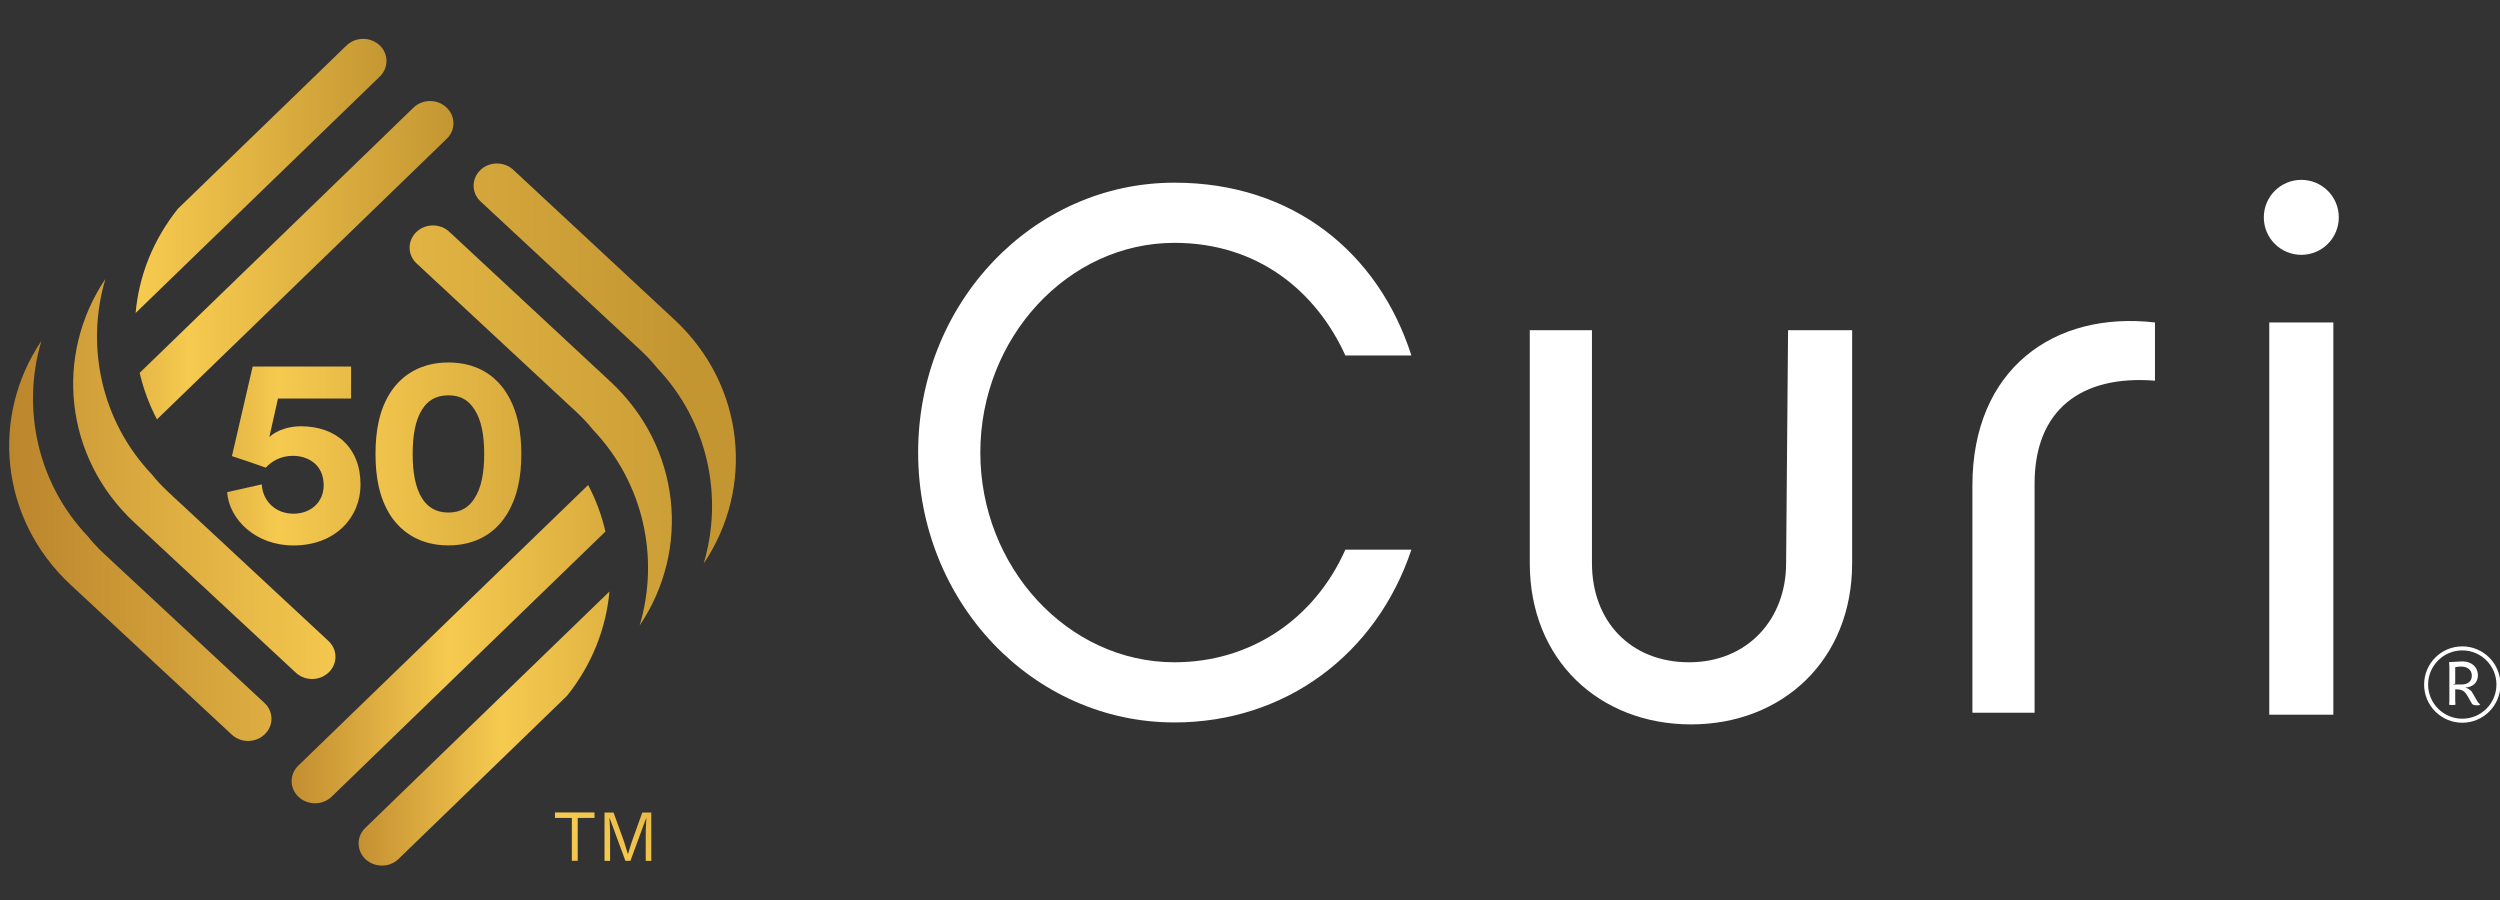
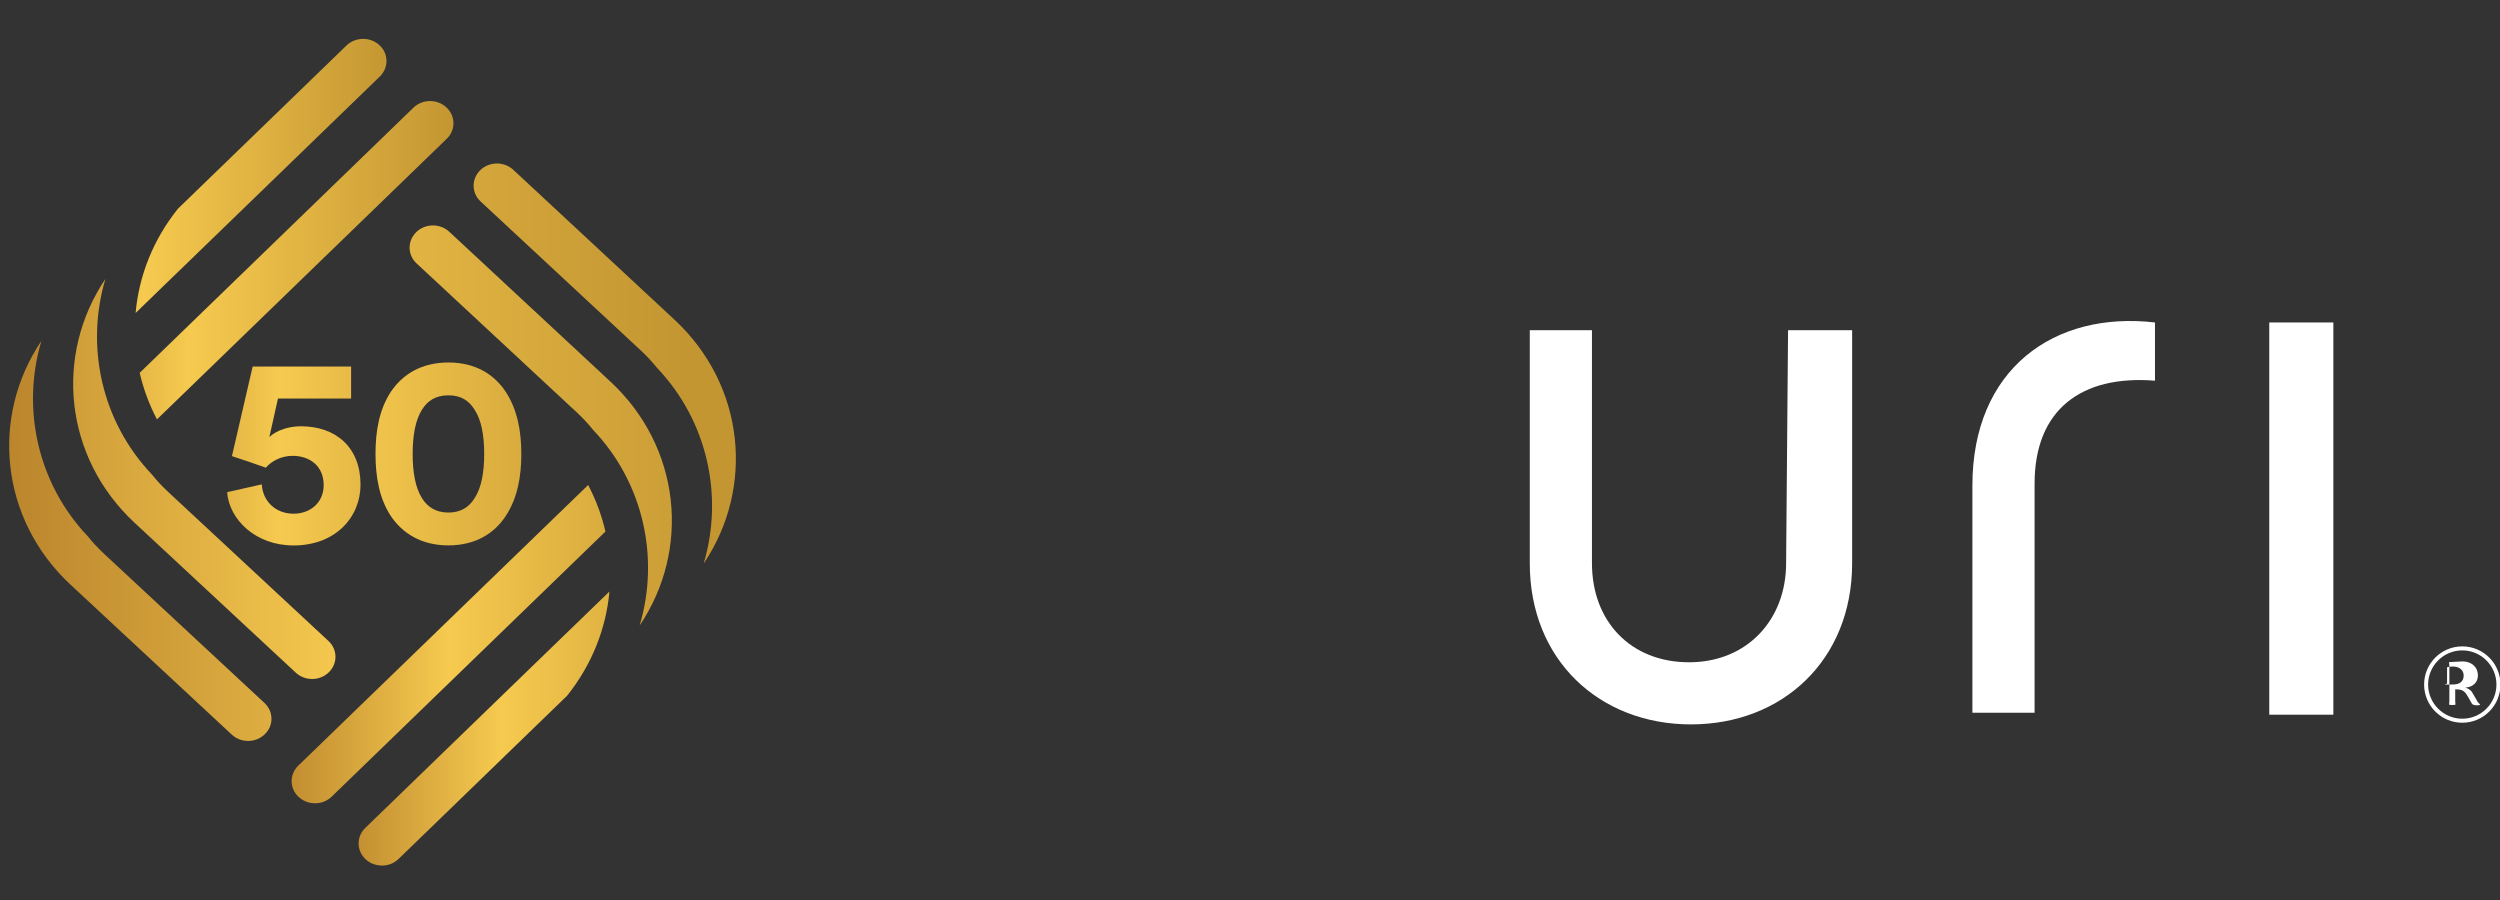
<svg xmlns="http://www.w3.org/2000/svg" id="Logos" viewBox="0 0 435.47 156.77">
  <rect x="0" y="0" width="435.47" height="156.77" fill="#333333" stroke="none" />
  <defs>
    <linearGradient id="linear-gradient" x1="-5.91" y1="70.11" x2="93.33" y2="70.11" gradientTransform="translate(0 149.54) scale(1 -1)" gradientUnits="userSpaceOnUse">
      <stop offset="0" stop-color="#dfbb3f" />
      <stop offset=".24" stop-color="#ba842c" />
      <stop offset=".55" stop-color="#f6ca4f" />
      <stop offset="1" stop-color="#c49632" />
    </linearGradient>
    <linearGradient id="linear-gradient-2" x1="-6.41" y1="70.47" x2="112.71" y2="70.47" gradientTransform="translate(0 149.54) scale(1 -1)" gradientUnits="userSpaceOnUse">
      <stop offset="0" stop-color="#dfbb3f" />
      <stop offset=".24" stop-color="#ba842c" />
      <stop offset=".55" stop-color="#f6ca4f" />
      <stop offset="1" stop-color="#c49632" />
    </linearGradient>
    <linearGradient id="linear-gradient-3" x1="-136.58" y1="86.22" x2="119.51" y2="86.22" gradientTransform="translate(0 149.54) scale(1 -1)" gradientUnits="userSpaceOnUse">
      <stop offset="0" stop-color="#dfbb3f" />
      <stop offset=".24" stop-color="#ba842c" />
      <stop offset=".55" stop-color="#f6ca4f" />
      <stop offset="1" stop-color="#c49632" />
    </linearGradient>
    <linearGradient id="linear-gradient-4" x1="-119.14" y1="75.43" x2="136.94" y2="75.43" gradientTransform="translate(0 149.54) scale(1 -1)" gradientUnits="userSpaceOnUse">
      <stop offset="0" stop-color="#dfbb3f" />
      <stop offset=".24" stop-color="#ba842c" />
      <stop offset=".55" stop-color="#f6ca4f" />
      <stop offset="1" stop-color="#c49632" />
    </linearGradient>
    <linearGradient id="linear-gradient-5" x1="21.8" y1="37.34" x2="124.62" y2="37.34" gradientTransform="translate(0 149.54) scale(1 -1)" gradientUnits="userSpaceOnUse">
      <stop offset="0" stop-color="#dfbb3f" />
      <stop offset=".24" stop-color="#ba842c" />
      <stop offset=".55" stop-color="#f6ca4f" />
      <stop offset="1" stop-color="#c49632" />
    </linearGradient>
    <linearGradient id="linear-gradient-6" x1="34.22" y1="22.64" x2="130.88" y2="22.64" gradientTransform="translate(0 149.54) scale(1 -1)" gradientUnits="userSpaceOnUse">
      <stop offset="0" stop-color="#dfbb3f" />
      <stop offset=".24" stop-color="#ba842c" />
      <stop offset=".55" stop-color="#f6ca4f" />
      <stop offset="1" stop-color="#c49632" />
    </linearGradient>
    <linearGradient id="linear-gradient-7" x1="-61.62" y1="55.32" x2="194.46" y2="55.32" gradientTransform="translate(0 149.54) scale(1 -1)" gradientUnits="userSpaceOnUse">
      <stop offset="0" stop-color="#dfbb3f" />
      <stop offset=".24" stop-color="#ba842c" />
      <stop offset=".55" stop-color="#f6ca4f" />
      <stop offset="1" stop-color="#c49632" />
    </linearGradient>
    <linearGradient id="linear-gradient-8" x1="-79.06" y1="66.11" x2="177.02" y2="66.11" gradientTransform="translate(0 149.54) scale(1 -1)" gradientUnits="userSpaceOnUse">
      <stop offset="0" stop-color="#dfbb3f" />
      <stop offset=".24" stop-color="#ba842c" />
      <stop offset=".55" stop-color="#f6ca4f" />
      <stop offset="1" stop-color="#c49632" />
    </linearGradient>
    <linearGradient id="linear-gradient-9" x1="-23.7" y1="104.22" x2="79.12" y2="104.22" gradientTransform="translate(0 149.54) scale(1 -1)" gradientUnits="userSpaceOnUse">
      <stop offset="0" stop-color="#dfbb3f" />
      <stop offset=".24" stop-color="#ba842c" />
      <stop offset=".55" stop-color="#f6ca4f" />
      <stop offset="1" stop-color="#c49632" />
    </linearGradient>
    <linearGradient id="linear-gradient-10" x1="-28.24" y1="118.9" x2="68.43" y2="118.9" gradientTransform="translate(0 149.54) scale(1 -1)" gradientUnits="userSpaceOnUse">
      <stop offset="0" stop-color="#dfbb3f" />
      <stop offset=".24" stop-color="#ba842c" />
      <stop offset=".55" stop-color="#f6ca4f" />
      <stop offset="1" stop-color="#c49632" />
    </linearGradient>
    <linearGradient id="linear-gradient-11" x1="158.27" y1="57.73" x2="59.24" y2="-42.62" gradientTransform="translate(0 149.54) scale(1 -1)" gradientUnits="userSpaceOnUse">
      <stop offset="0" stop-color="#dfbb3f" />
      <stop offset=".24" stop-color="#ba842c" />
      <stop offset=".55" stop-color="#f6ca4f" />
      <stop offset="1" stop-color="#c49632" />
    </linearGradient>
  </defs>
-   <path d="M204.58,125.84c-24.69,0-44.65-20.97-44.65-47.01s19.96-47.01,44.65-47.01c20.63,0,35.52,12.17,41.27,30.1h-11.5c-5.08-11.16-15.22-19.62-29.77-19.62-18.6,0-33.82,16.57-33.82,36.53s15.22,36.53,33.82,36.53c13.19,0,24.35-7.44,29.77-19.62h11.5c-6.09,18.26-21.99,30.1-41.27,30.1" fill="#fff" />
  <path d="M311.46,57.52h11.16v40.59c0,16.91-12.18,28.07-28.07,28.07s-28.08-11.16-28.08-28.07v-40.59h10.83v40.59c0,10.14,6.76,17.25,16.91,17.25s16.91-7.44,16.91-17.25c0,0,.34-40.59.34-40.59Z" fill="#fff" />
  <path d="M375.37,56.16v10.15c-12.85-1.02-20.97,5.07-20.97,17.93v39.91h-10.83v-39.57c0-20.29,14.21-30.44,31.8-28.41" fill="#fff" />
  <rect x="395.28" y="56.17" width="11.16" height="68.32" fill="#fff" />
-   <path d="M426.64,116c0-.24-.02-.56-.04-.68h.08c.77,0,1.65-.11,2.23-.11,1.63,0,2.71.98,2.71,2.46,0,1.18-.85,2-2.15,2.1v.04c.22,0,.88.33,1.14.77l.95,1.64c.13.22.43.46.46.49-.09.15-.36.15-.6.15-.34,0-.73-.08-.84-.29l-.78-1.36c-.57-1-1.12-1.11-1.88-1.13h-.25v1.98c0,.25.03.66.04.69-.04.01-.3.06-.55.06s-.52-.05-.55-.06c.01-.04.04-.44.04-.69v-6.07h-.01ZM427.25,119.23h1.42c1.23.01,1.89-.54,1.89-1.56,0-.95-.76-1.57-1.89-1.57-.34,0-.68.05-1,.12v2.84l-.43.18h0Z" fill="#fff" />
+   <path d="M426.64,116c0-.24-.02-.56-.04-.68h.08c.77,0,1.65-.11,2.23-.11,1.63,0,2.71.98,2.71,2.46,0,1.18-.85,2-2.15,2.1v.04c.22,0,.88.33,1.14.77l.95,1.64c.13.22.43.46.46.49-.09.15-.36.15-.6.15-.34,0-.73-.08-.84-.29l-.78-1.36c-.57-1-1.12-1.11-1.88-1.13h-.25v1.98c0,.25.03.66.04.69-.04.01-.3.06-.55.06s-.52-.05-.55-.06c.01-.04.04-.44.04-.69v-6.07h-.01ZM427.25,119.23c1.23.01,1.89-.54,1.89-1.56,0-.95-.76-1.57-1.89-1.57-.34,0-.68.05-1,.12v2.84l-.43.18h0Z" fill="#fff" />
  <path d="M428.9,125.89c-3.67,0-6.65-2.98-6.65-6.65s2.98-6.65,6.65-6.65,6.65,2.98,6.65,6.65-2.98,6.65-6.65,6.65ZM428.9,113.29c-3.28,0-5.95,2.67-5.95,5.95s2.67,5.95,5.95,5.95,5.95-2.67,5.95-5.95-2.67-5.95-5.95-5.95Z" fill="#fff" />
-   <path d="M400.86,31.33c-3.61,0-6.53,2.92-6.53,6.53s2.92,6.53,6.53,6.53,6.53-2.92,6.53-6.53-2.92-6.53-6.53-6.53" fill="#fff" />
  <path d="M45.6,84.37c.14,2.81,2.29,5.11,5.53,5.11,2.91,0,5.25-1.92,5.25-4.97,0-3.47-2.58-5.11-5.39-5.11-2.06,0-3.7.94-4.69,2.06-.61-.23-5.25-1.83-5.9-2.01l3.61-15.6h17.15v5.57h-12.74l-1.5,6.7c1.31-1.22,3.47-1.87,5.48-1.87,6.09,0,10.4,3.65,10.4,10.17,0,5.67-4.36,10.59-11.67,10.59-6.61,0-11.2-4.5-11.57-9.28,0,0,6.04-1.36,6.04-1.36Z" fill="url(#linear-gradient)" />
  <path d="M68.08,68.25c2.01-3,5.29-5.11,10.03-5.11s8.01,2.11,9.98,5.11c2.06,3.14,2.72,6.93,2.72,10.82s-.65,7.68-2.72,10.82c-1.97,3-5.25,5.11-9.98,5.11s-8.01-2.11-10.03-5.11c-2.06-3.14-2.67-6.93-2.67-10.82s.61-7.68,2.67-10.82ZM73.52,86.8c.94,1.5,2.39,2.48,4.59,2.48s3.61-.98,4.54-2.48c1.22-1.83,1.69-4.54,1.69-7.73s-.47-5.9-1.69-7.73c-.94-1.5-2.29-2.48-4.54-2.48s-3.65.98-4.59,2.48c-1.17,1.83-1.64,4.54-1.64,7.73s.47,5.9,1.64,7.73Z" fill="url(#linear-gradient-2)" />
  <path d="M111.8,61.22c.97.91,1.86,1.87,2.66,2.87,8.85,9.3,11.59,22.41,8.11,34.07,8.92-13.23,7.19-31.05-5.07-42.46l-28.09-26.12c-1.61-1.49-4.18-1.47-5.75.06-1.57,1.52-1.55,3.97.06,5.46l28.09,26.12h0Z" fill="url(#linear-gradient-3)" />
  <path d="M100.65,72.01c.98.91,1.86,1.87,2.66,2.87,8.85,9.3,11.59,22.41,8.11,34.07,8.92-13.23,7.19-31.05-5.07-42.46l-28.09-26.12c-1.6-1.49-4.18-1.47-5.75.06-1.57,1.53-1.55,3.97.06,5.46l28.09,26.12h0Z" fill="url(#linear-gradient-4)" />
  <path d="M102.44,84.49l-50.48,48.87c-1.57,1.53-1.55,3.97.06,5.46.8.75,1.84,1.11,2.89,1.1,1.05,0,2.08-.4,2.87-1.16l47.68-46.17c-.64-2.79-1.65-5.52-3.01-8.11" fill="url(#linear-gradient-5)" />
  <path d="M106.17,103.02l-42.54,41.19c-1.57,1.52-1.55,3.97.05,5.46.8.75,1.85,1.11,2.89,1.1,1.04,0,2.08-.4,2.86-1.16l29.35-28.42c4.35-5.44,6.8-11.75,7.38-18.17" fill="url(#linear-gradient-6)" />
  <path d="M17.98,96.32c-.98-.91-1.86-1.87-2.66-2.87-8.85-9.3-11.59-22.41-8.11-34.07C-1.71,72.61.02,90.43,12.28,101.84l28.09,26.12c1.61,1.49,4.18,1.47,5.75-.06,1.58-1.52,1.55-3.97-.06-5.46l-28.09-26.12h.01Z" fill="url(#linear-gradient-7)" />
  <path d="M29.13,85.53c-.98-.91-1.86-1.87-2.66-2.87-8.85-9.3-11.59-22.41-8.11-34.07-8.92,13.23-7.2,31.05,5.07,42.46l28.09,26.12c1.61,1.49,4.18,1.47,5.75-.06,1.58-1.53,1.55-3.97-.06-5.46l-28.09-26.12h.01Z" fill="url(#linear-gradient-8)" />
  <path d="M27.34,73.05l50.48-48.88c1.58-1.52,1.55-3.97-.06-5.46-.8-.75-1.84-1.12-2.89-1.11-1.04.01-2.08.4-2.86,1.16l-47.68,46.18c.64,2.79,1.65,5.51,3.01,8.11" fill="url(#linear-gradient-9)" />
  <path d="M23.62,54.52L66.16,13.33c1.57-1.53,1.55-3.97-.06-5.46-.8-.74-1.84-1.11-2.88-1.1s-2.08.4-2.87,1.16l-29.35,28.42c-4.36,5.44-6.81,11.75-7.38,18.17" fill="url(#linear-gradient-10)" />
-   <path d="M96.68,142.48h2.93v7.46h1.02v-7.46h2.93v-.96h-6.89v.96h.01ZM110.04,146.65l-.65,2.09h-.03l-.64-2.1-1.85-5.11h-1.57v8.42h.97v-5.29l-.11-2.22h.01l2.77,7.51h.87l2.77-7.51h.01l-.11,2.22v5.29h.97v-8.42h-1.57l-1.84,5.13h0Z" fill="url(#linear-gradient-11)" />
</svg>